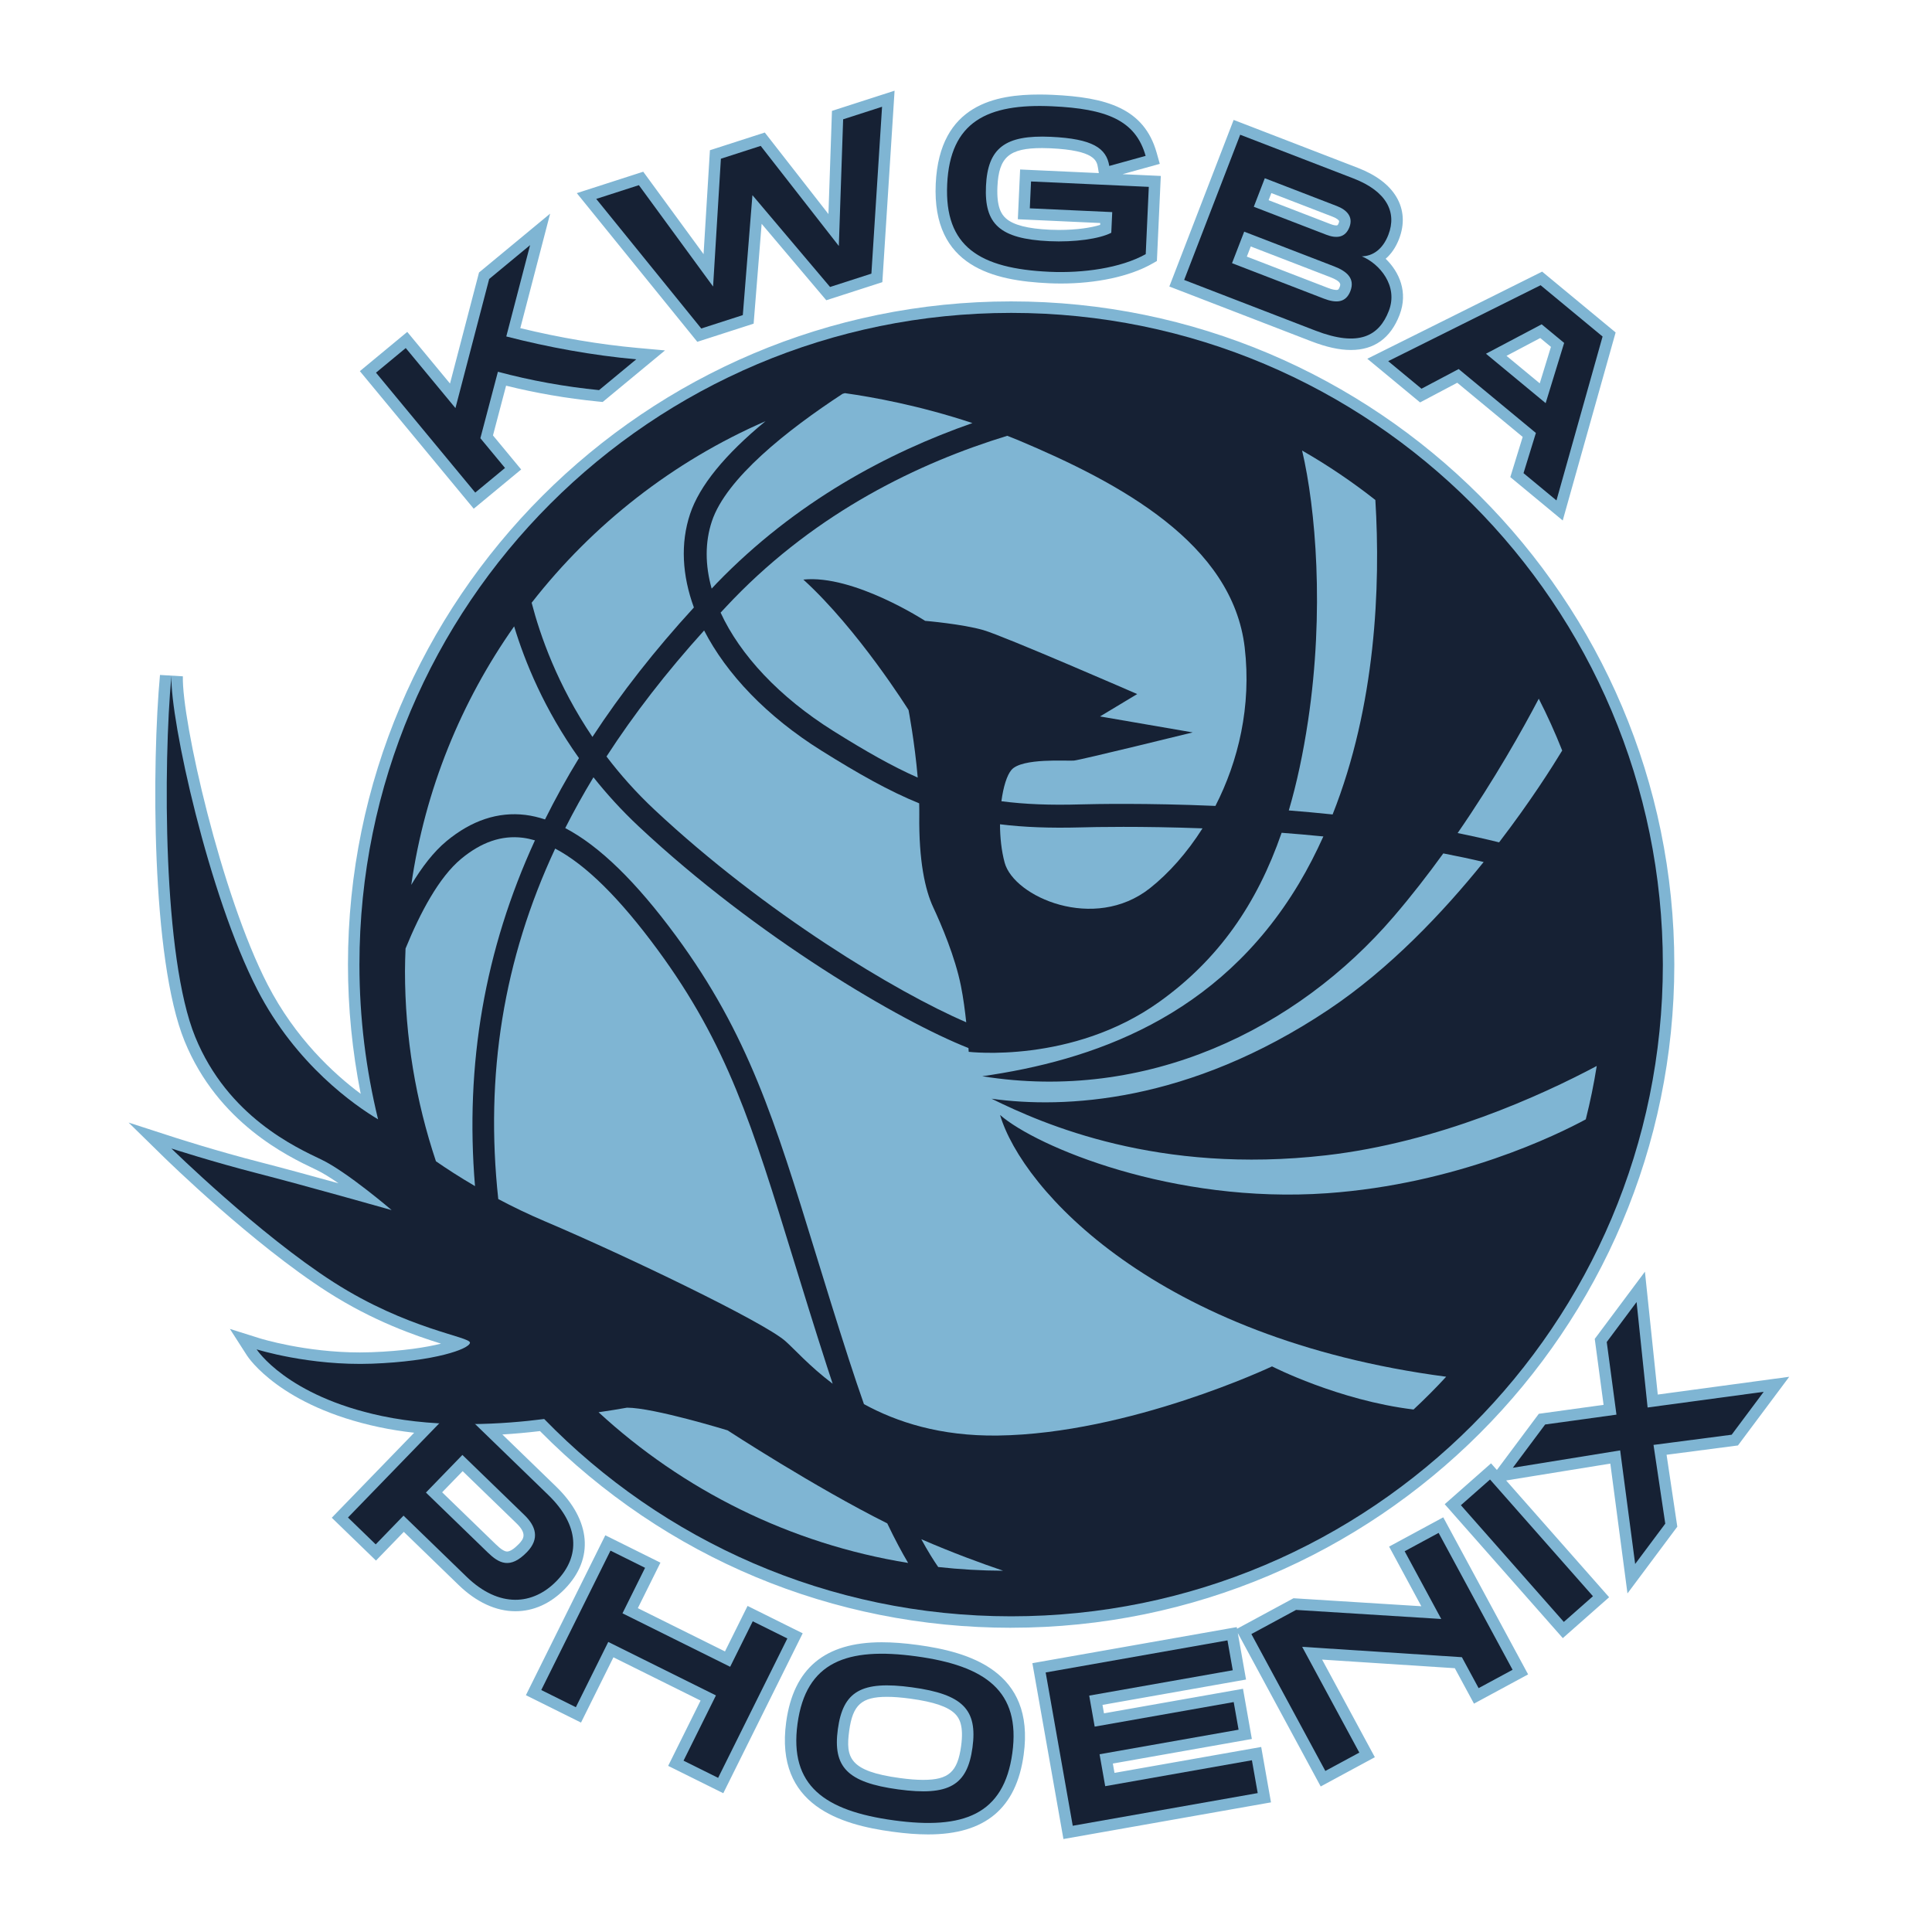
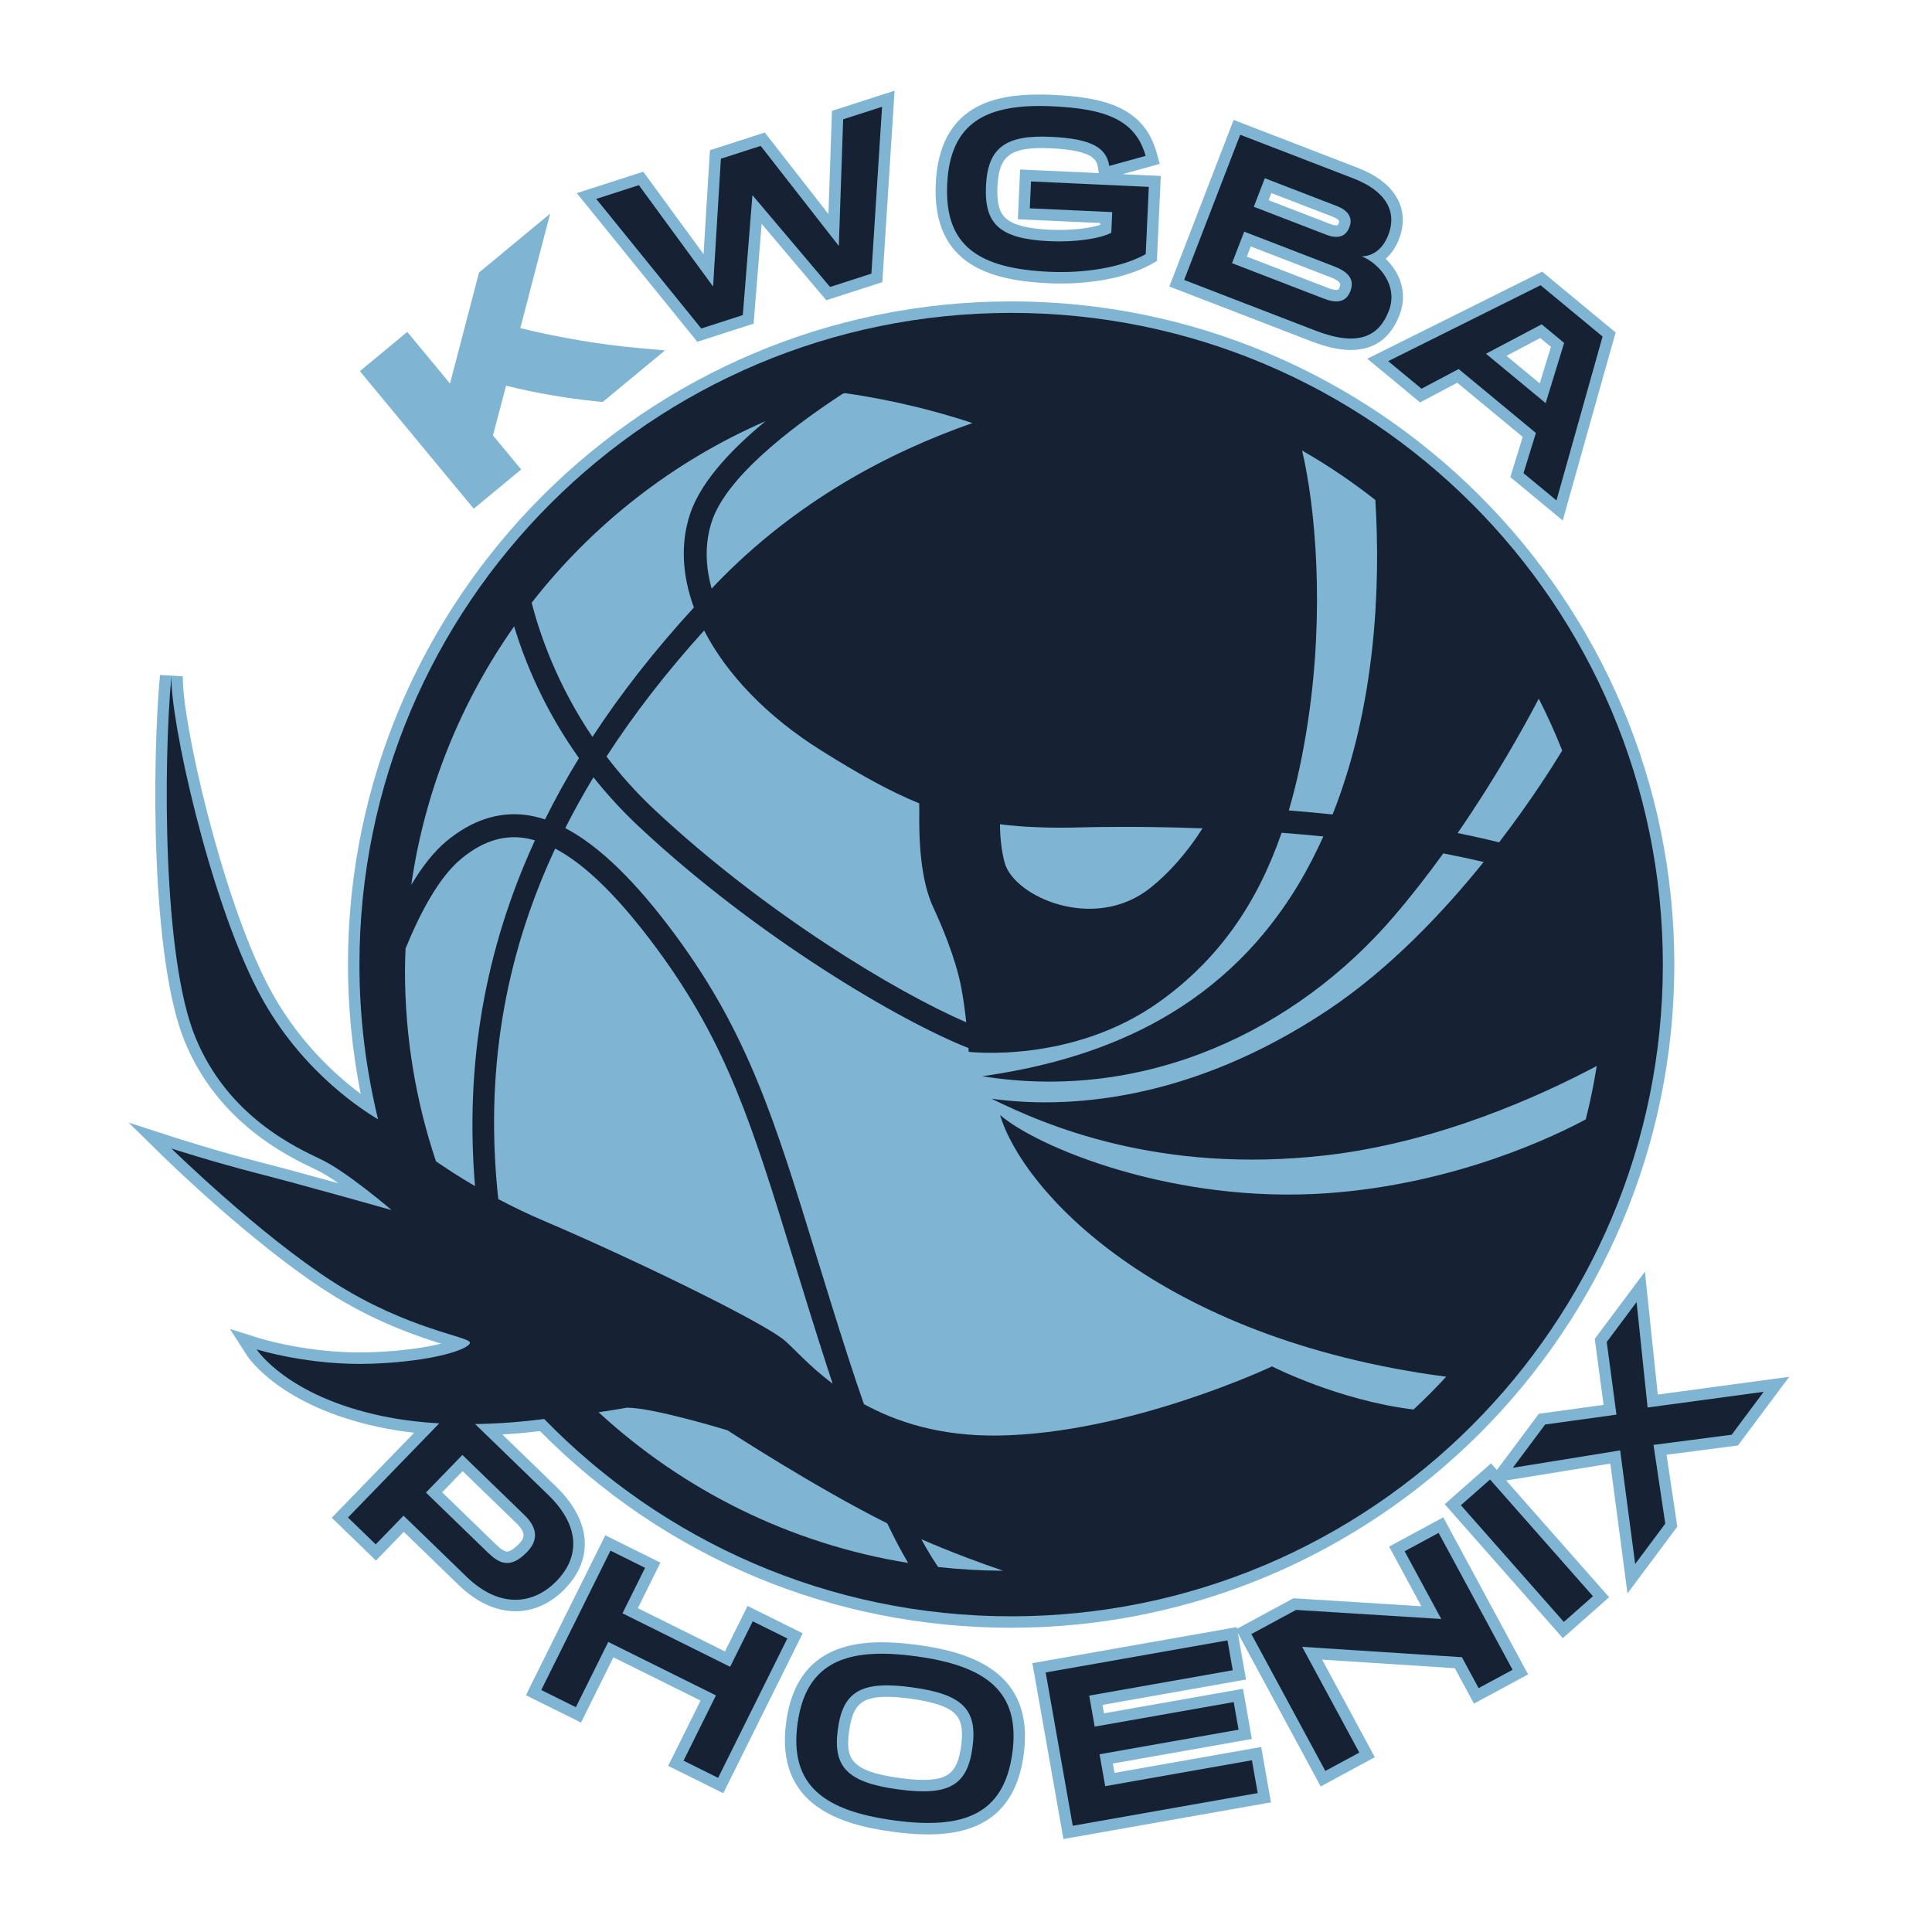
<svg xmlns="http://www.w3.org/2000/svg" id="Layer_2_copy" version="1.1" viewBox="0 0 300 300">
  <defs>
    <style>
      .st0 {
        fill: #7fb5d3;
      }

      .st1 {
        fill: #162134;
      }
    </style>
  </defs>
  <path class="st0" d="M160.308,258.258l31.736-5.603.046.258,8.764-4.737,19.85,1.24-5.004-9.261,8.407-4.545,13.178,24.39-8.407,4.542-2.974-5.503-20.608-1.337,8.19,15.158-8.407,4.542-12.871-23.82,1.276,7.217-22.289,3.938.231,1.31,21.586-3.814,1.376,7.796-21.585,3.814.256,1.45,22.781-4.024,1.519,8.604-32.229,5.692-4.823-27.308ZM144.15,284.848c-1.686,0-3.515-.137-5.59-.421-7.924-1.08-18.255-4.019-16.485-17.013,1.138-8.348,5.993-12.405,14.842-12.405,1.689,0,3.518.137,5.594.42,7.911,1.079,18.221,4.015,16.45,17.01-1.137,8.35-5.982,12.408-14.81,12.408ZM137.741,263.484c-3.953,0-5.326,1.23-5.877,5.264-.57,4.186.017,6.276,7.833,7.342,1.423.194,2.619.288,3.658.288,3.962,0,5.338-1.229,5.888-5.262.429-3.153-.269-4.316-.924-4.978-1.113-1.122-3.319-1.874-6.943-2.368-1.413-.192-2.602-.286-3.635-.286ZM103.753,274.2l5.032-10.135-13.532-6.72-5.033,10.136-8.559-4.253,12.331-24.832,8.559,4.252-3.508,7.065,13.53,6.72,3.509-7.066,8.56,4.251-12.332,24.832-8.559-4.249ZM224.334,233.571l7.194-6.344.908,1.028,6.511-8.722,10.056-1.389-1.371-10.242,7.791-10.436,1.995,19.079,20.413-2.759-7.962,10.663-11.084,1.446,1.666,11.168-7.737,10.363-2.662-20.159-16.178,2.619,15.992,18.132-7.193,6.348-18.339-20.794ZM157.01,252.76c-27.717,0-53.663-10.839-73.162-30.542-1.955.235-3.909.411-5.843.527l8.356,8.097c5.405,5.24,5.913,11.174,1.359,15.873-2.205,2.275-4.863,3.478-7.687,3.478-3.018,0-6.069-1.41-8.822-4.078l-8.509-8.249-4.321,4.459-6.863-6.651,12.793-13.199c-1.885-.212-3.691-.499-5.398-.86-15.35-3.245-20.355-10.807-20.561-11.128l-2.654-4.134,4.687,1.475c.07.022,7.018,2.178,15.508,2.178.599,0,1.205-.011,1.818-.034,4.91-.182,8.477-.761,10.771-1.33-3.947-1.235-10.454-3.444-17.651-8.054-11.572-7.413-24.9-20.432-25.461-20.982l-5.405-5.297,7.2,2.332c.063.02,6.439,2.08,13.338,3.849,3.251.834,7.955,2.118,12.067,3.256-1.24-.859-2.449-1.618-3.441-2.092l-.291-.138c-4.096-1.949-14.977-7.126-20.171-19.834-5.24-12.819-5.077-43.367-3.824-56.874l3.552.211c-.18,6.816,5.93,33.841,13.157,47.864,4.293,8.33,10.244,13.83,14.458,16.967-1.313-6.624-1.978-13.357-1.978-20.071,0-56.782,46.195-102.978,102.977-102.978s102.978,46.196,102.978,102.978-46.196,102.977-102.978,102.977ZM76.987,239.798c.79.766,1.349,1.122,1.756,1.122.444,0,1.086-.409,1.807-1.154.789-.814,1.308-1.619-.354-3.23l-8.356-8.098-3.184,3.285,8.331,8.075ZM234.52,74.084l1.922-6.241-10.159-8.409-5.773,3.053-8.195-6.781,27.15-13.528,11.41,9.444-8.215,29.199-8.14-6.738ZM239.09,59.527l1.74-5.665-1.66-1.374-5.24,2.767,5.16,4.271ZM55.877,57.632l7.363-6.094,6.637,8.018,4.504-17.241,11.044-9.14-4.632,17.779c6.08,1.482,12.323,2.538,18.165,3.068l4.303.39-9.677,8.008-.739-.073c-4.833-.48-9.622-1.306-14.26-2.457l-2.037,7.723,4.377,5.287-7.365,6.094-17.682-21.364ZM209.762,54.346c-1.781,0-3.791-.442-6.145-1.35l-22.043-8.508,9.985-25.868,19.245,7.428c2.881,1.112,4.911,2.643,6.038,4.55,1.154,1.954,1.294,4.202.404,6.503-.495,1.286-1.207,2.326-2.079,3.08,2.109,2.047,3.522,5.18,2.151,8.732-1.392,3.605-3.934,5.433-7.556,5.433ZM206.204,44.706c.679.262,1.086.317,1.308.317h.006c.219,0,.331-.004.507-.461.151-.392.323-.836-1.48-1.533l-12.327-4.758-.609,1.574,12.593,4.861ZM206.587,34.789c.46.177.748.215.908.215.163,0,.238,0,.382-.372.101-.263.057-.327.023-.374-.052-.075-.275-.34-.954-.602l-9.529-3.678-.427,1.108,9.595,3.703ZM89.564,29.991l10.318-3.327,9.368,12.799.986-16.135,8.521-2.749,9.883,12.662.545-16.023,9.724-3.135-1.899,29.732-8.706,2.808-10.038-11.871-1.243,15.506-8.747,2.819-18.711-23.087ZM164.718,44.025c-.62,0-1.235-.014-1.841-.042-8.496-.389-18.171-2.497-17.577-15.447.57-12.422,9.468-13.858,16.112-13.858.665,0,1.351.017,2.057.049,8.275.379,14.187,2.054,16.139,8.998l.483,1.721-5.785,1.602,5.942.273-.605,13.211-.863.484c-3.414,1.913-8.538,3.011-14.06,3.011h0ZM161.806,22.993c-5.098,0-6.715,1.397-6.925,5.981-.147,3.197.624,4.315,1.312,4.931,1.151,1.032,3.392,1.611,6.851,1.769.469.022.939.032,1.404.032,2.77,0,5.02-.356,6.386-.785l.013-.29-12.796-.586.353-7.727,12.222.56-.134-.822c-.176-1.08-.442-2.713-7.405-3.032-.445-.02-.872-.031-1.281-.031Z" />
  <g>
    <path class="st1" d="M157.01,48.586c-55.889,0-101.197,45.307-101.197,101.197,0,8.281,1.017,16.322,2.894,24.026-3.537-2.113-12.719-8.428-18.737-20.105-7.58-14.708-13.535-41.869-13.355-48.727-1.263,13.626-1.353,43.673,3.7,56.036,5.053,12.362,15.611,17.144,19.581,19.04,3.97,1.895,10.918,7.85,10.918,7.85,0,0-13.716-3.88-20.754-5.685-7.038-1.805-13.445-3.88-13.445-3.88,0,0,13.626,13.355,25.175,20.754,11.55,7.399,21.286,8.452,21.186,9.414-.101.962-5.455,2.887-15.2,3.248-9.745.361-17.927-2.226-17.927-2.226,0,0,4.632,7.219,19.431,10.347,9.199,1.945,19.067,1.262,25.221.467,18.384,18.889,44.068,30.638,72.508,30.638,55.89,0,101.197-45.307,101.197-101.197s-45.307-101.197-101.197-101.197Z" />
    <g>
      <path class="st0" d="M110.542,80.937c-1.091,3.273-1.054,6.833-.036,10.462.267-.279.52-.56.79-.839,12.246-12.651,26.546-20.274,39.702-24.866-8.173-2.717-15.489-4.042-19.802-4.646-.122.034-.243.069-.365.104-8.667,5.675-18.076,13.146-20.289,19.784Z" />
      <path class="st0" d="M137.772,236.549c-11.302-5.641-24.802-14.448-24.802-14.448,0,0-11.46-3.519-15.611-3.519-1.27.233-2.807.475-4.415.71,13.108,12.072,29.685,20.424,48.07,23.399-.953-1.609-2.035-3.615-3.242-6.142Z" />
      <path class="st0" d="M83.066,130.488c-.646-.185-1.286-.328-1.914-.405-3.268-.394-6.397.669-9.545,3.278-3.428,2.842-6.353,8.338-8.633,13.925-.043,1.166-.089,2.333-.089,3.509,0,10.326,1.706,20.247,4.809,29.529,1.625,1.123,3.664,2.453,6.065,3.858-1.57-18.923,1.5-36.695,9.307-53.694Z" />
-       <path class="st0" d="M143.06,239.011c1.038,1.901,1.912,3.288,2.621,4.313,3.314.365,6.677.568,10.086.576-3.45-1.166-7.853-2.786-12.708-4.89Z" />
+       <path class="st0" d="M143.06,239.011c1.038,1.901,1.912,3.288,2.621,4.313,3.314.365,6.677.568,10.086.576-3.45-1.166-7.853-2.786-12.708-4.89" />
      <path class="st0" d="M77.37,186.19c2.195,1.163,4.591,2.329,7.176,3.426,12.753,5.414,33.928,15.611,37.357,18.588,1.392,1.209,3.745,3.907,7.393,6.666-.289-.87-.582-1.759-.877-2.673-1.968-6.09-3.691-11.693-5.211-16.635-6.397-20.8-10.258-33.354-21.091-48.081-5.898-8.02-11.149-13.207-15.909-15.712-8.022,17.195-10.921,35.108-8.838,54.419Z" />
      <path class="st0" d="M79.836,97.262c-8.231,11.689-13.845,25.348-15.977,40.141,1.639-2.738,3.465-5.127,5.471-6.789,3.89-3.224,8.012-4.592,12.258-4.075,1.002.123,2.017.365,3.043.702,1.592-3.199,3.339-6.375,5.271-9.524-5.391-7.569-8.398-14.948-10.066-20.455Z" />
      <path class="st0" d="M224.563,213.777c-45.161-5.958-65.86-29.11-69.273-40.644,5.655,4.933,26.83,13.836,50.772,12.152,20.241-1.424,35.837-9.124,40.175-11.471.691-2.717,1.257-5.484,1.703-8.291-8.666,4.607-24.576,11.86-41.998,13.867-26.108,3.008-43.914-4.813-51.975-8.783,11.189,1.564,30.559.722,52.336-13.836,9.485-6.34,17.758-15.077,24.078-22.92-2.058-.486-4.151-.93-6.267-1.335-2.374,3.286-4.95,6.607-7.704,9.817-15.039,17.53-38.38,28.875-63.886,24.784,16.844-2.406,36.671-8.999,49.183-29.933,1.417-2.371,2.66-4.817,3.784-7.302-2.198-.219-4.362-.408-6.481-.569-3.829,11.062-9.808,19.68-18.995,26.253-13.535,9.685-29.597,7.76-29.597,7.76,0,0-.011-.214-.036-.587-10.597-4.17-32.799-17.187-51.173-34.384-2.674-2.503-5.006-5.079-7.058-7.659-1.583,2.615-3.043,5.244-4.381,7.888,5.325,2.795,11.011,8.335,17.224,16.781,11.191,15.215,15.342,28.715,21.626,49.147,1.517,4.932,3.236,10.521,5.196,16.586.803,2.484,1.581,4.782,2.337,6.933,5.079,2.782,11.846,4.998,20.776,4.88,20.483-.271,42.591-10.738,42.591-10.738,0,0,10.295,5.278,21.973,6.696,1.752-1.635,3.448-3.329,5.07-5.094Z" />
      <path class="st0" d="M94.177,117.47c2.126,2.796,4.594,5.589,7.469,8.279,17.155,16.056,37.585,28.346,48.39,32.989-.188-1.769-.454-3.8-.822-5.637-.902-4.512-3.038-9.505-4.301-12.212-1.263-2.707-2.256-7.219-2.166-14.347.007-.588-.002-1.192-.017-1.801-4.654-1.893-9.403-4.566-15.217-8.207-8.453-5.294-14.695-11.868-18.179-18.634-5.847,6.47-10.894,12.98-15.157,19.569Z" />
      <path class="st0" d="M242.578,116.543c-1.089-2.75-2.303-5.434-3.639-8.048-2.47,4.701-6.827,12.501-12.598,20.864,2.175.438,4.325.916,6.436,1.441,4.869-6.348,8.278-11.743,9.801-14.257Z" />
      <path class="st0" d="M91.993,114.427c4.451-6.799,9.695-13.49,15.754-20.098-1.823-4.982-2.109-9.965-.591-14.522,1.456-4.369,5.39-9.195,11.71-14.406-14.35,6.249-26.808,16.008-36.312,28.193,1.309,5.05,4.003,12.787,9.438,20.832Z" />
      <path class="st0" d="M155.28,127.995c.005,2.006.219,4.088.719,5.947,1.43,5.324,13.91,10.828,22.572,3.97,2.92-2.312,5.748-5.49,8.155-9.287-9.635-.355-16.854-.207-18.873-.148-4.802.128-8.868-.021-12.572-.482Z" />
-       <path class="st0" d="M193.279,100.555c-1.895-16.152-19.31-25.536-35.191-32.214-.562-.236-1.119-.45-1.678-.672-13.814,4.228-29.412,11.803-42.548,25.373-.672.695-1.313,1.39-1.967,2.086,3.02,6.561,9.091,13.107,17.512,18.382,4.959,3.105,9.104,5.47,13.095,7.233-.465-5.486-1.424-10.488-1.424-10.488,0,0-7.805-12.497-16.333-20.258,7.805-.812,18.904,6.407,18.904,6.407,0,0,5.82.496,9.069,1.444,3.248.948,23.867,9.926,23.867,9.926l-5.775,3.474,14.392,2.481s-17.415,4.286-18.453,4.376c-1.038.09-8.067-.451-9.691,1.444-.705.822-1.266,2.639-1.56,4.866,3.607.475,7.562.627,12.253.492,2.177-.059,10.274-.226,20.978.236,3.555-6.942,5.617-15.478,4.548-24.589Z" />
      <path class="st0" d="M203.114,111.925c-.75,4.997-1.729,9.628-2.989,13.918,2.225.177,4.497.384,6.803.625,6.705-16.911,7.46-35.408,6.637-48.828-3.588-2.828-7.388-5.395-11.374-7.678,2.103,8.945,3.487,24.876.924,41.963Z" />
    </g>
    <g>
-       <path class="st1" d="M93.02,60.577c-5.301-.526-10.587-1.48-15.706-2.851l-2.722,10.319,3.825,4.62-4.621,3.824-15.412-18.62,4.62-3.824,7.717,9.324,5.237-20.048,6.353-5.258-3.695,14.181c6.485,1.677,13.416,2.938,20.18,3.552l-5.777,4.781Z" />
      <path class="st1" d="M128.892,44.562l-12.056-14.258-1.493,18.625-6.453,2.079-16.307-20.121,6.622-2.135,11.522,15.741,1.212-19.845,6.18-1.994,12.133,15.544.669-19.671,6.044-1.948-1.656,25.912-6.418,2.07Z" />
      <path class="st1" d="M172.706,32.935l-12.797-.586.191-4.171,18.286.838-.478,10.445c-3.886,2.179-9.782,2.98-14.95,2.743-10.837-.497-16.325-3.892-15.88-13.587.444-9.697,6.184-12.576,16.308-12.113,8.377.383,12.94,2.13,14.506,7.701l-5.644,1.563c-.446-2.735-2.521-4.223-9.08-4.524-7.093-.324-9.795,1.731-10.066,7.648-.268,5.845,2.053,8.203,9.86,8.561,3.885.178,7.768-.359,9.598-1.31l.147-3.209Z" />
      <path class="st1" d="M183.875,43.468l8.702-22.547,17.585,6.786c5.128,1.98,6.786,5.221,5.423,8.751-.874,2.266-2.425,3.311-4.122,3.346,2.738,1.133,5.697,4.571,4.193,8.467-1.491,3.864-4.605,5.685-11.399,3.064l-20.382-7.867ZM193.199,35.969l-1.89,4.896,14.254,5.502c1.898.732,3.416.667,4.123-1.164.758-1.964-.568-3.088-2.499-3.834l-13.988-5.399ZM196.398,27.676l-1.709,4.43,11.257,4.343c1.565.605,2.949.488,3.592-1.176.63-1.631-.45-2.7-1.949-3.278l-11.191-4.319Z" />
      <path class="st1" d="M236.571,73.471l1.922-6.241-11.992-9.925-5.772,3.053-5.171-4.278,23.664-11.79,9.626,7.966-7.16,25.45-5.116-4.235ZM242.881,53.249l-3.493-2.89-8.648,4.568,9.268,7.672,2.872-9.35Z" />
    </g>
    <g>
      <path class="st1" d="M62.661,235.35l-4.321,4.46-4.306-4.172,16.814-17.348,14.273,13.833c4.895,4.744,4.995,9.563,1.319,13.355-3.65,3.766-8.917,4.277-13.99-.64l-9.788-9.488ZM71.801,225.921l-5.662,5.842,9.609,9.314c1.717,1.663,3.448,2.646,6.081-.07,2.036-2.102,1.35-4.059-.393-5.748l-9.634-9.338Z" />
      <path class="st1" d="M106.139,273.397l5.032-10.134-16.721-8.303-5.032,10.134-5.371-2.668,10.748-21.644,5.371,2.668-3.508,7.065,16.72,8.303,3.509-7.065,5.371,2.667-10.748,21.644-5.37-2.667Z" />
      <path class="st1" d="M138.8,282.663c-10.753-1.466-16.272-5.387-14.961-15.009,1.312-9.622,7.678-11.924,18.432-10.46,10.753,1.466,16.237,5.384,14.925,15.006-1.31,9.622-7.642,11.93-18.396,10.464ZM141.616,262.006c-7.889-1.075-10.715.629-11.516,6.501-.8,5.873,1.468,8.271,9.356,9.347,7.923,1.079,10.75-.626,11.55-6.497.8-5.872-1.468-8.271-9.39-9.35Z" />
      <path class="st1" d="M166.575,283.503l-4.204-23.802,28.23-4.984.82,4.64-22.289,3.937.851,4.817,21.586-3.813.757,4.289-21.586,3.813.876,4.957,22.781-4.024.9,5.098-28.722,5.073Z" />
      <path class="st1" d="M229.598,262.131l-2.596-4.803-24.802-1.608,8.874,16.422-5.276,2.85-11.485-21.257,6.939-3.749,22.544,1.408-5.683-10.518,5.275-2.851,11.485,21.257-5.274,2.849Z" />
      <path class="st1" d="M242.831,251.852l-15.984-18.124,4.524-3.989,15.983,18.122-4.524,3.991Z" />
      <path class="st1" d="M268.893,222.782l-12.136,1.582,1.825,12.228-4.675,6.262-2.329-17.637-16.666,2.698,5.017-6.719,11.074-1.53-1.509-11.279,4.633-6.206,1.712,16.375,18.029-2.437-4.975,6.663Z" />
    </g>
  </g>
</svg>